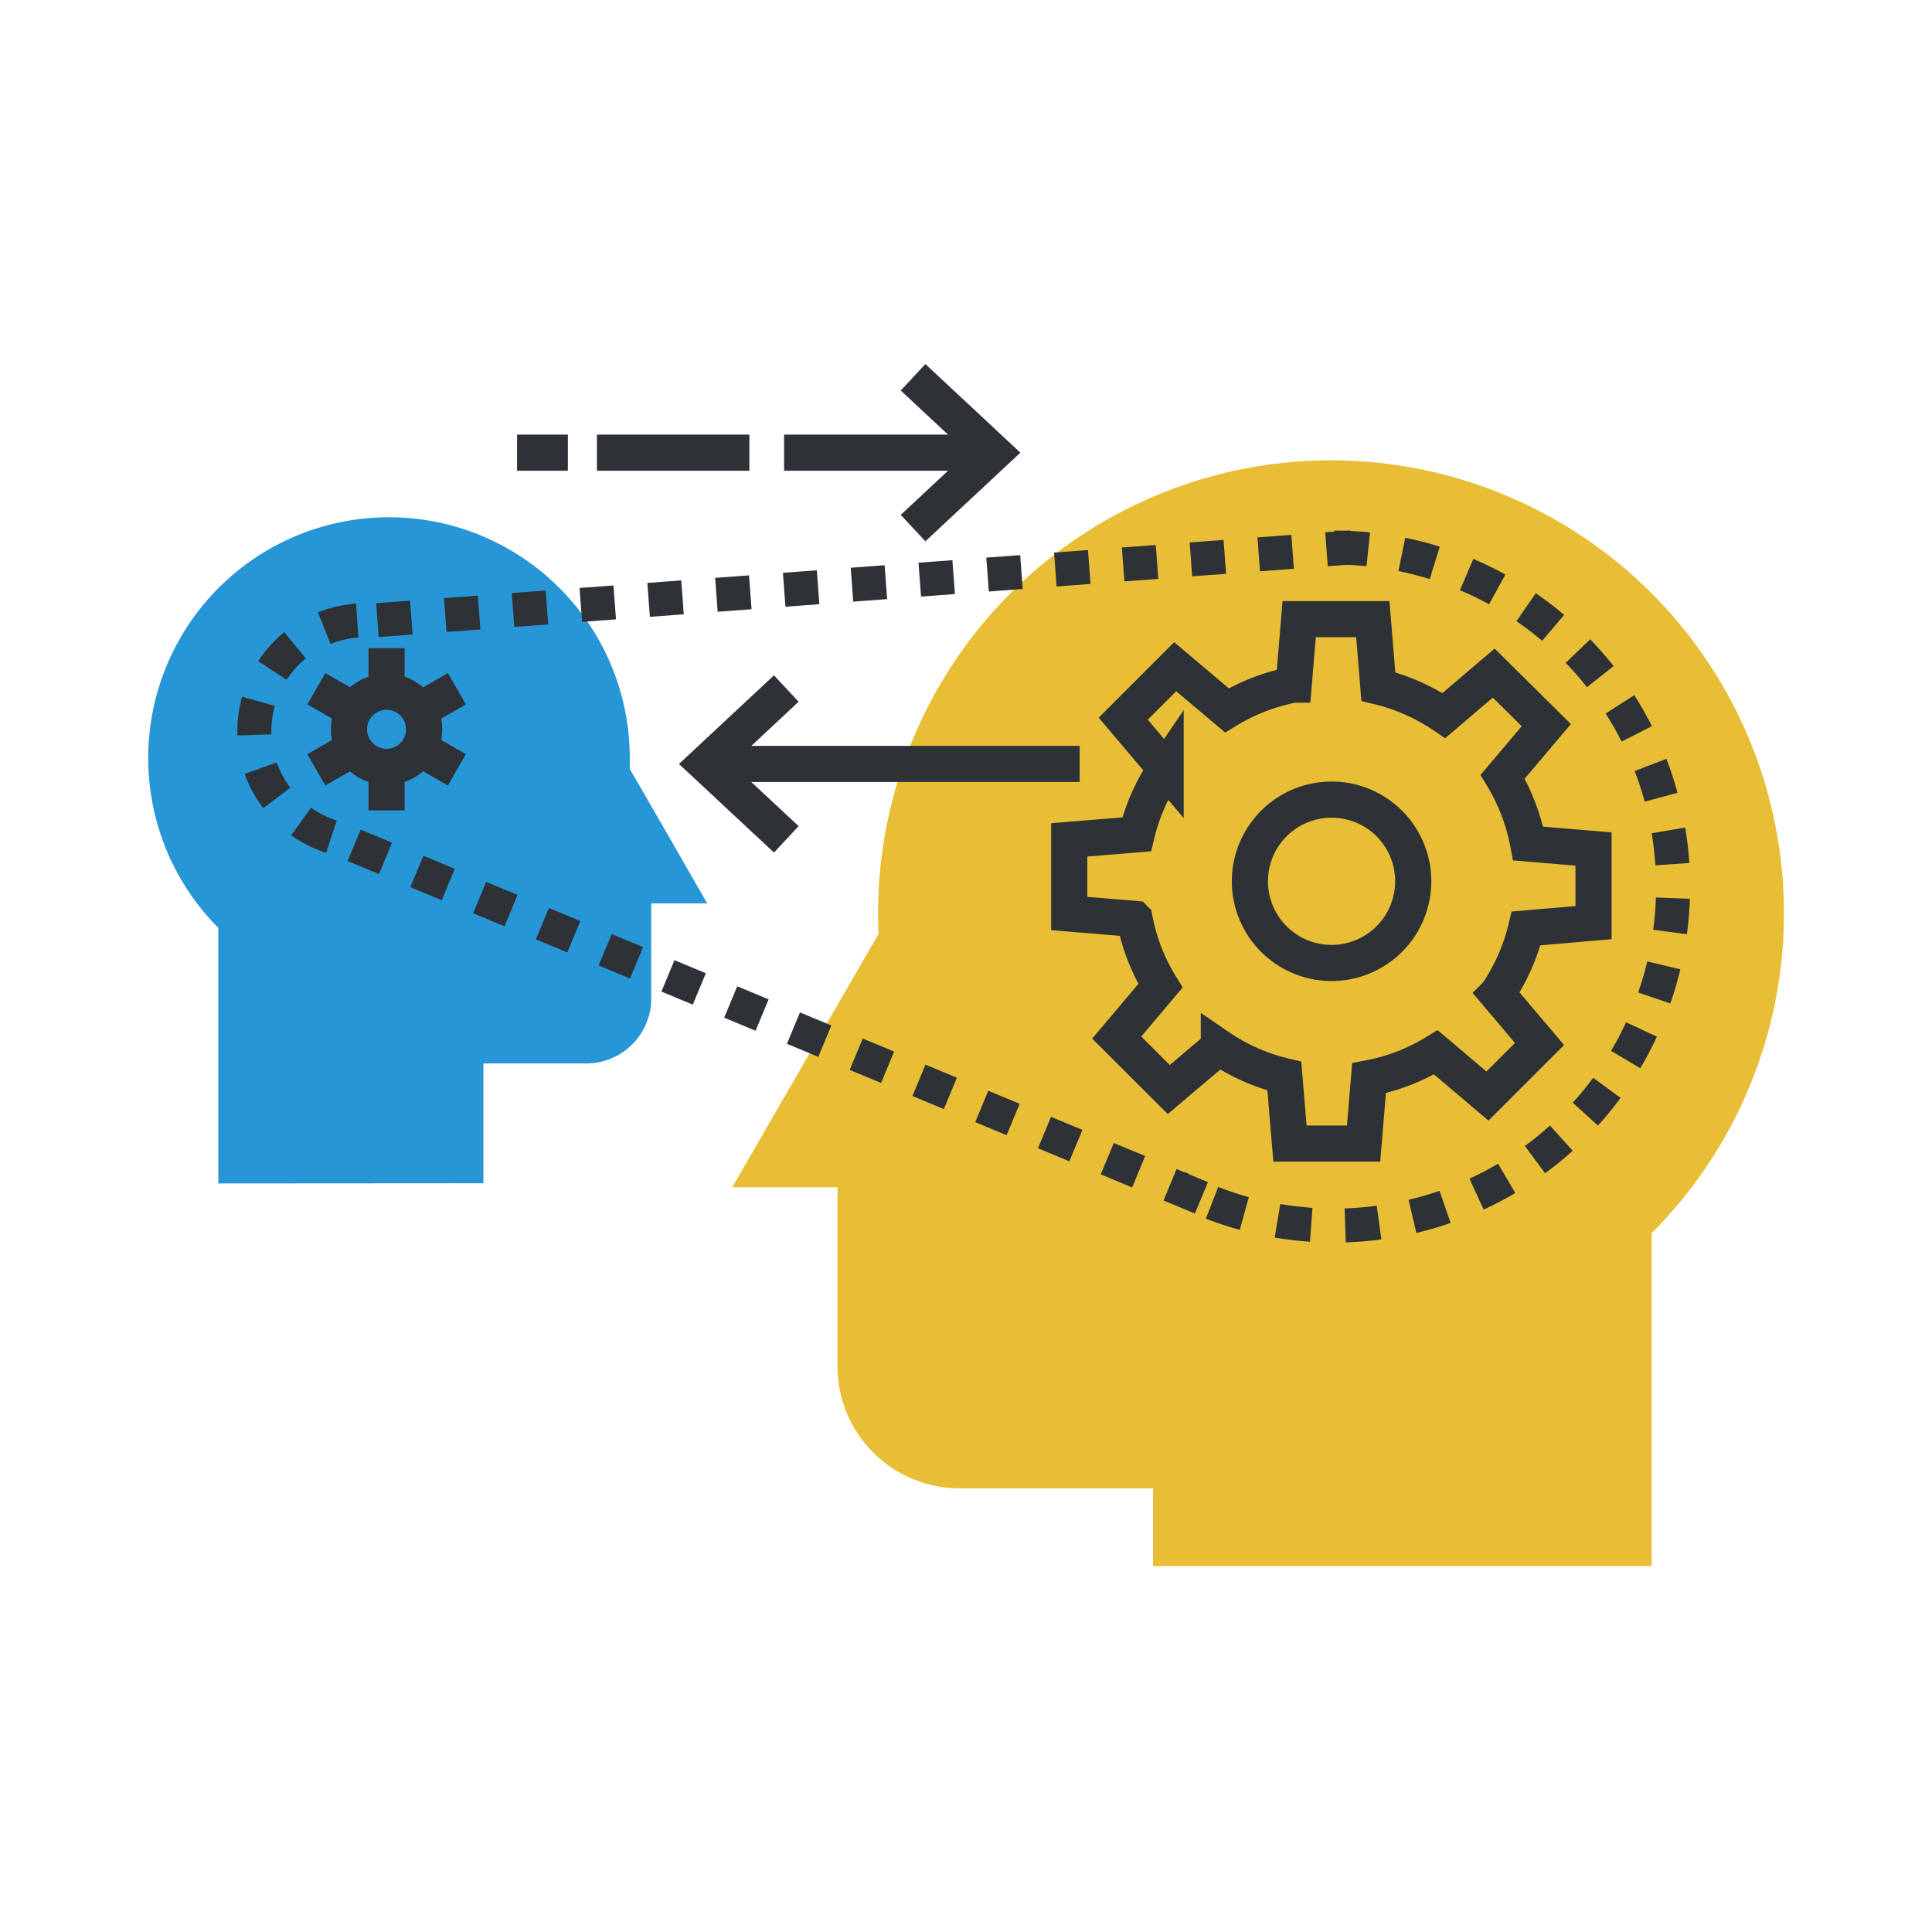
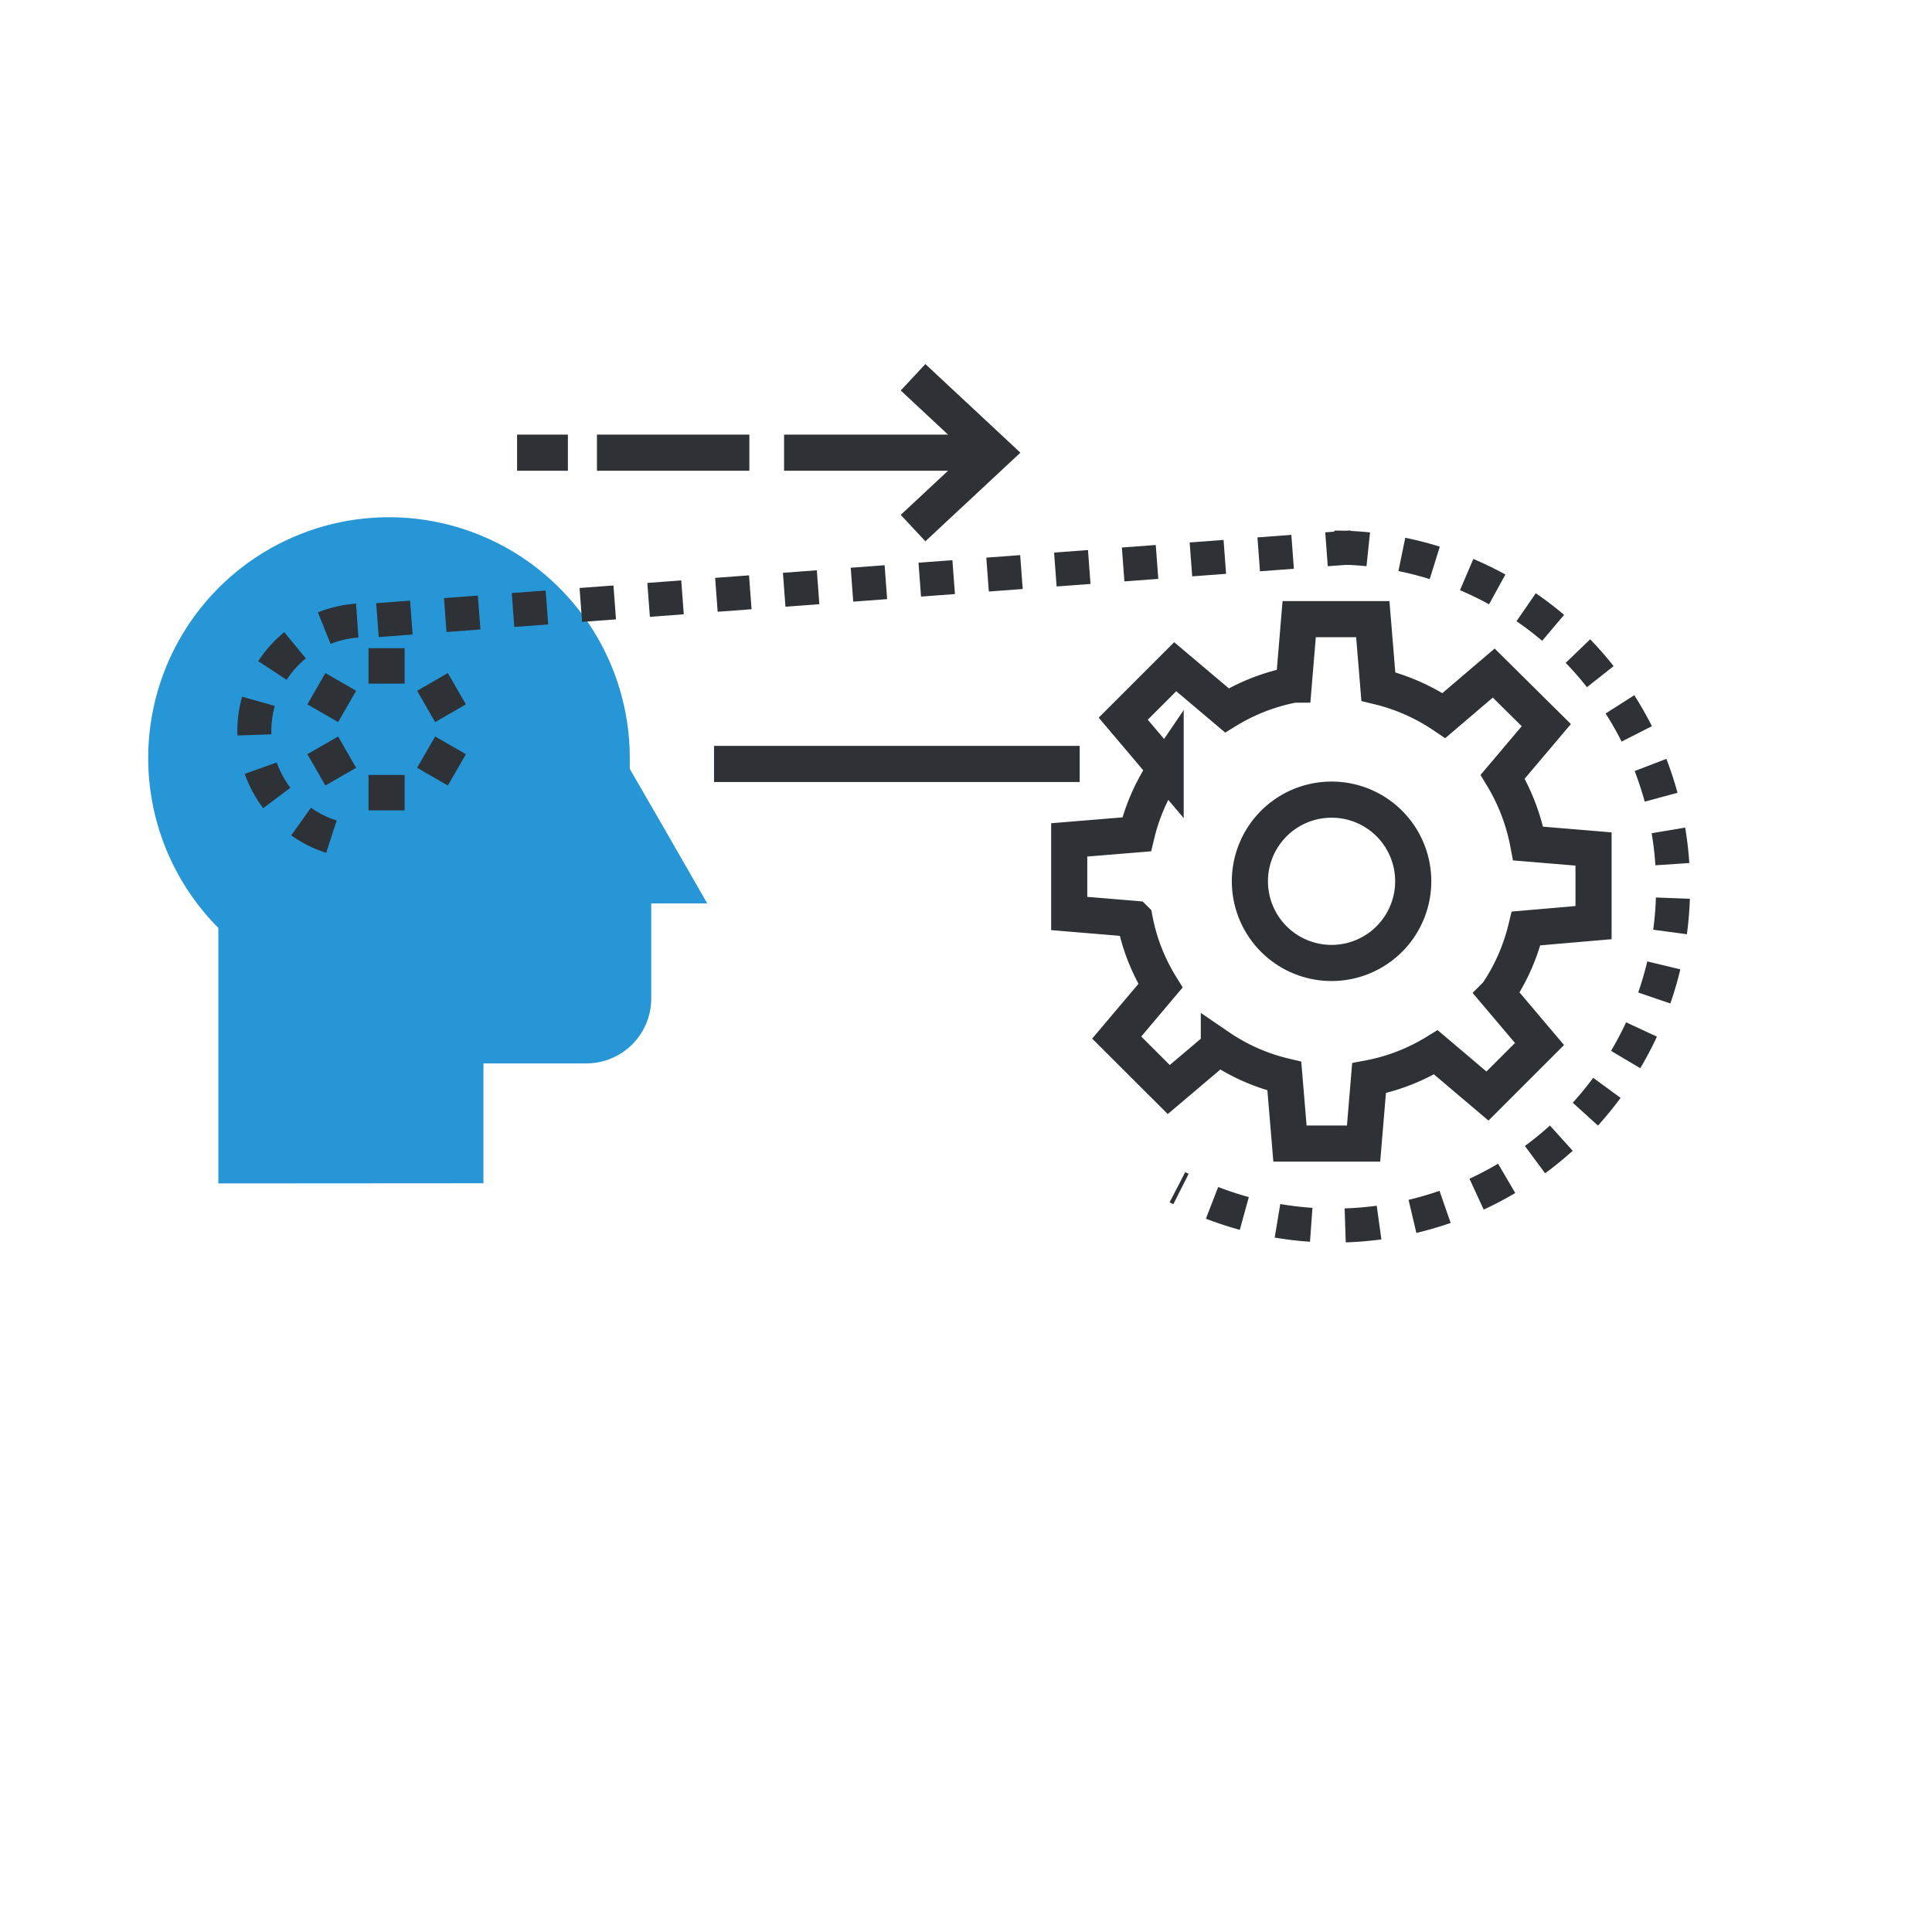
<svg xmlns="http://www.w3.org/2000/svg" viewBox="0 0 216 216">
  <defs>
    <style>.cls-1,.cls-4{fill:none;stroke:#2e3136;}.cls-1{stroke-width:4.04px;}.cls-2{fill:#2796d6;}.cls-3{fill:#e7be35;}.cls-4{stroke-width:3.8px;stroke-dasharray:3.8;}</style>
  </defs>
  <title>Artboard 6</title>
  <g id="Layer_2" data-name="Layer 2">
    <line class="cls-1" x1="66.74" y1="50.61" x2="83.78" y2="50.61" />
    <line class="cls-1" x1="57.81" y1="50.61" x2="63.49" y2="50.61" />
    <path class="cls-2" d="M24.41,132.31V103.74a26.92,26.92,0,1,1,46-19c0,.41,0,.81,0,1.22l3.76,6.51L79.07,101H72.81v10.63a7.26,7.26,0,0,1-7.26,7.26H54.05v13.4" />
-     <path class="cls-3" d="M184.66,175.1V137.87A50.64,50.64,0,1,0,98.17,102.1c0,.77,0,1.53.06,2.29l-7.07,12.25-9.3,16.1H93.63v20a13.65,13.65,0,0,0,13.65,13.66h21.63v8.7" />
-     <path class="cls-1" d="M47.42,81.53a4.2,4.2,0,1,1-4.2-4.19A4.2,4.2,0,0,1,47.42,81.53Z" />
    <line class="cls-1" x1="43.22" y1="76.43" x2="43.22" y2="72.47" />
    <line class="cls-1" x1="43.22" y1="90.6" x2="43.22" y2="86.64" />
    <line class="cls-1" x1="38.81" y1="78.98" x2="35.37" y2="77" />
    <line class="cls-1" x1="51.08" y1="86.07" x2="47.64" y2="84.09" />
    <line class="cls-1" x1="38.81" y1="84.09" x2="35.37" y2="86.07" />
    <line class="cls-1" x1="51.08" y1="77" x2="47.64" y2="78.98" />
    <path class="cls-1" d="M178.16,103.15V94.92l-7.31-.61A22.52,22.52,0,0,0,168,86.84l4.88-5.77L167,75.25,161.43,80a22.4,22.4,0,0,0-7.33-3.24l-.62-7.54h-8.23l-.61,7.32a22.21,22.21,0,0,0-7.47,2.88l-5.78-4.88-5.81,5.81,4.74,5.6a22.19,22.19,0,0,0-3.24,7.33l-7.54.62v8.23l7.31.61a22,22,0,0,0,2.89,7.47L124.85,116l5.82,5.81,5.6-4.74a22.05,22.05,0,0,0,7.32,3.24l.63,7.54h8.23l.61-7.31a22.09,22.09,0,0,0,7.47-2.89l5.77,4.89,5.82-5.82-4.74-5.6a22.35,22.35,0,0,0,3.24-7.32Z" />
    <path class="cls-1" d="M158,98.52a9.13,9.13,0,1,1-9.12-9.12A9.12,9.12,0,0,1,158,98.52Z" />
    <path class="cls-4" d="M149.18,61.22a37.9,37.9,0,1,1-17.54,71.51" />
    <path class="cls-4" d="M37.05,93.54a12.39,12.39,0,0,1,3.81-24.19" />
    <line class="cls-4" x1="42.2" y1="69.33" x2="151.13" y2="61.2" />
-     <line class="cls-4" x1="134.32" y1="133.92" x2="38.01" y2="93.85" />
    <polyline class="cls-1" points="102.08 59.04 111.12 50.61 102.08 42.18" />
    <line class="cls-1" x1="110.16" y1="50.61" x2="87.66" y2="50.61" />
-     <polyline class="cls-1" points="87.91 76.98 78.87 85.41 87.91 93.84" />
    <line class="cls-1" x1="79.83" y1="85.41" x2="120.71" y2="85.41" />
  </g>
</svg>